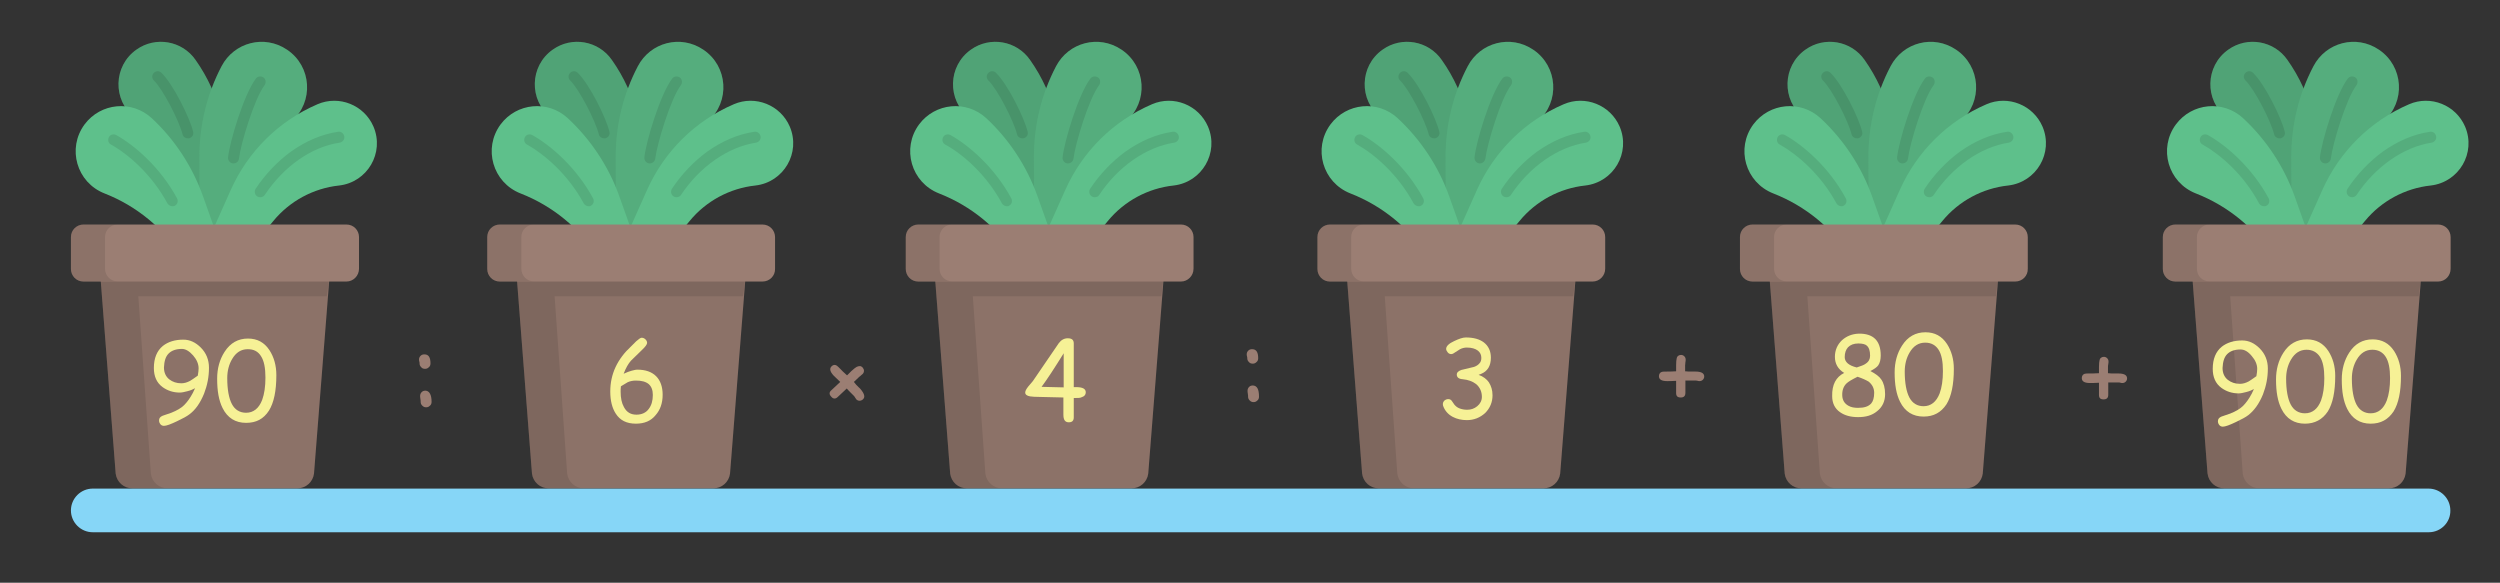
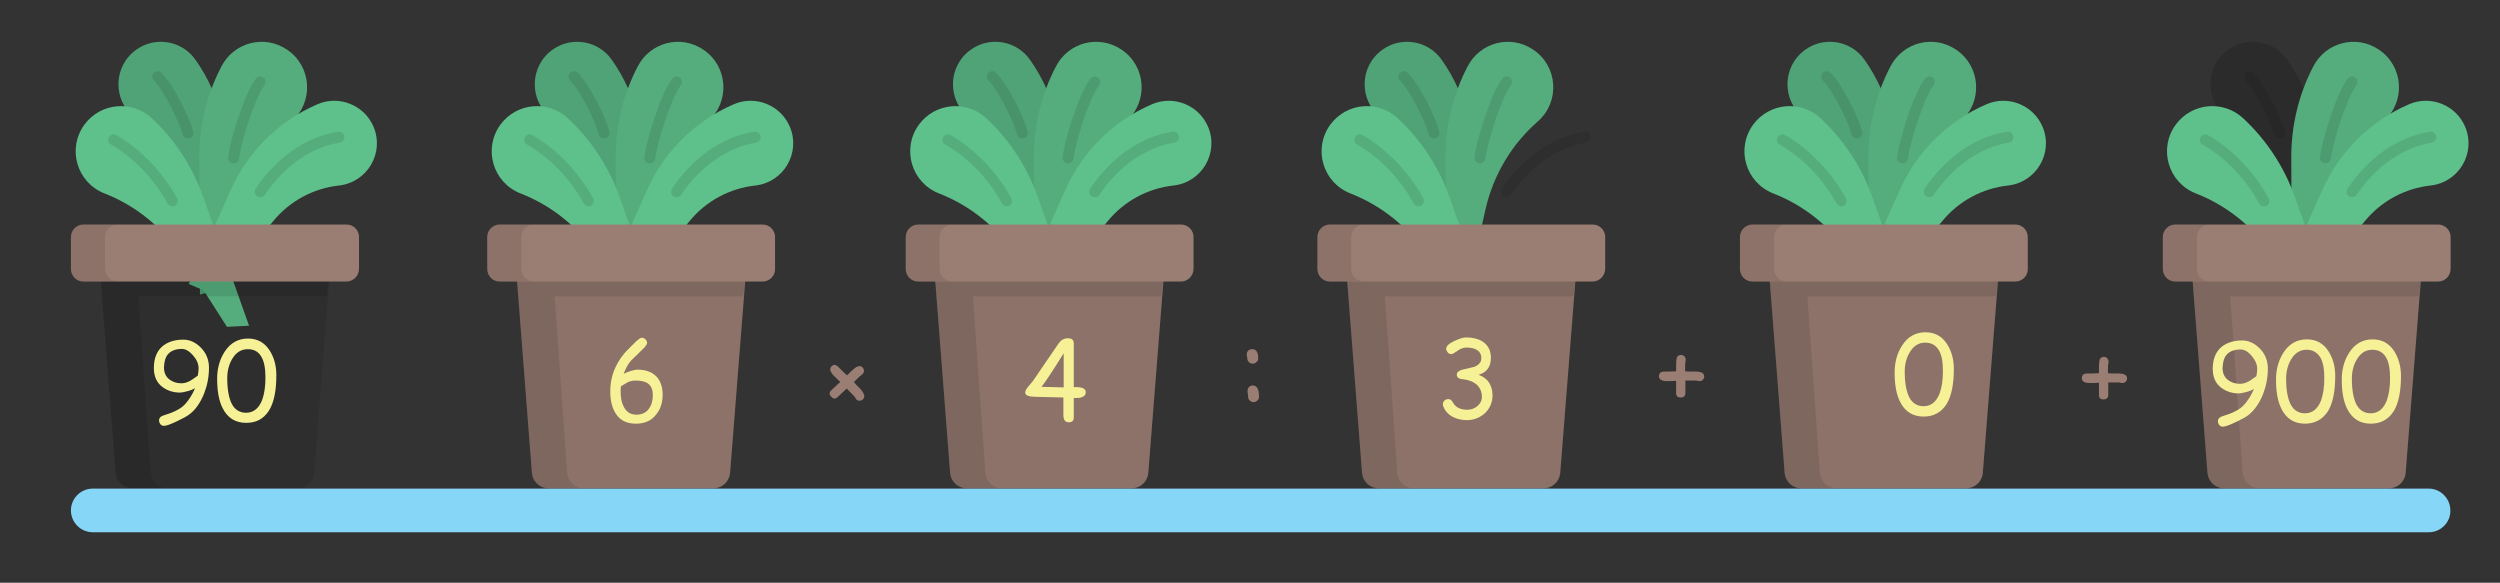
<svg xmlns="http://www.w3.org/2000/svg" version="1.1" id="Capa_1" x="0px" y="0px" viewBox="0 0 916.4 213.6" style="enable-background:new 0 0 916.4 213.6;" xml:space="preserve">
  <rect x="0" y="0" width="916.4" height="213.6" fill="#333333" stroke="none" />
  <style type="text/css">
	.st0{fill:#5EC08B;}
	.st1{opacity:0.15;enable-background:new    ;}
	.st2{opacity:0.1;enable-background:new    ;}
	.st3{fill:#9B7E73;}
	.st4{fill:#F6F196;}
	.st5{fill:#86D6F7;}
</style>
  <g>
    <path class="st0" d="M77.3,102.8l5-37.4c2.1-15.3-1.7-30.8-10.6-43.4l0,0c-4.9-7.1-14.7-8.8-21.7-3.8l0,0c-8.5,6-8.8,18.5-0.6,25   l0,0c7.5,5.8,12.4,14.3,13.7,23.7l5,34.5L77.3,102.8z" />
    <path class="st1" d="M77.3,102.8l5-37.4c2.1-15.3-1.7-30.8-10.6-43.4l0,0c-4.9-7.1-14.7-8.8-21.7-3.8l0,0c-8.5,6-8.8,18.5-0.6,25   l0,0c7.5,5.8,12.4,14.3,13.7,23.7l5,34.5L77.3,102.8z" />
    <path class="st0" d="M73.3,108l-0.2-50.4c0-11.6,2.7-23,8.1-33.3l0,0c4.6-8.8,15.7-11.7,24-6.1l0,0c9.1,6.1,9.9,19.1,1.7,26.3l0,0   c-9.6,8.4-16.2,19.5-19.1,31.9l-6.7,29.3L73.3,108z" />
    <path class="st2" d="M73.3,108l-0.2-50.4c0-11.6,2.7-23,8.1-33.3l0,0c4.6-8.8,15.7-11.7,24-6.1l0,0c9.1,6.1,9.9,19.1,1.7,26.3l0,0   c-9.6,8.4-16.2,19.5-19.1,31.9l-6.7,29.3L73.3,108z" />
    <g>
      <path class="st0" d="M91.3,119.4L74.4,71.9C70.5,61,64.1,51.2,55.6,43.3l0,0c-7.3-6.7-18.7-5.6-24.6,2.3l0,0    c-6.5,8.8-2.9,21.3,7.3,25.3l0,0C50.1,75.5,60.1,83.8,67,94.5l16.2,25.3L91.3,119.4z" />
      <path class="st0" d="M69.2,104.1l15.4-34.5c6.3-14.1,17.6-25.3,31.8-31.4l0,0c7.9-3.4,17.1,0.3,20.5,8.2l0,0    c4.1,9.6-2.2,20.4-12.6,21.6l0,0c-9.4,1-18.1,5.7-24.1,13l-22.3,26.8L69.2,104.1z" />
    </g>
    <path class="st2" d="M95.4,72.3c-0.4,0-0.8-0.1-1.1-0.3c-0.9-0.6-1.2-1.8-0.6-2.8c3.5-5.3,8-10,12.9-13.6   c5.5-3.9,11.3-6.4,17.3-7.3c1.1-0.2,2.1,0.6,2.3,1.7c0.2,1.1-0.6,2.1-1.7,2.3C114.2,53.8,104,61,97.1,71.4   C96.7,72,96.1,72.3,95.4,72.3z" />
-     <path class="st3" d="M120.8,101.3H36.8l5.6,72.3c0.4,3.1,3,5.4,6.1,5.4H109c3.1,0,5.7-2.3,6.1-5.4L120.8,101.3z" />
    <path class="st2" d="M120.8,101.3H36.8l5.6,72.3c0.4,3.1,3,5.4,6.1,5.4H109c3.1,0,5.7-2.3,6.1-5.4L120.8,101.3z" />
    <path class="st2" d="M120.8,101.3H36.8l5.6,72.3c0.4,3.1,3,5.4,6.1,5.4h12.9c-3.1,0-5.7-2.3-6.1-5.4l-4.6-65h69.1L120.8,101.3z" />
    <path class="st3" d="M127,103.2H30.6c-2.6,0-4.6-2.1-4.6-4.6V86.9c0-2.6,2.1-4.6,4.6-4.6H127c2.6,0,4.6,2.1,4.6,4.6v11.6   C131.6,101.1,129.5,103.2,127,103.2z" />
    <path class="st2" d="M38.5,98.5V86.9c0-2.6,2.1-4.6,4.6-4.6H30.6c-2.6,0-4.6,2.1-4.6,4.6v11.6c0,2.6,2.1,4.6,4.6,4.6h12.5   C40.6,103.2,38.5,101.1,38.5,98.5z" />
    <path class="st2" d="M63.2,75.6c-0.7,0-1.4-0.4-1.8-1C55.7,64,47,56.5,40.7,53c-1-0.5-1.3-1.7-0.8-2.7c0.5-1,1.7-1.3,2.7-0.8   c6.8,3.8,16.2,11.9,22.3,23.2c0.5,1,0.2,2.2-0.8,2.7C63.8,75.6,63.5,75.6,63.2,75.6z" />
    <path class="st2" d="M85.6,59.9c-0.1,0-0.1,0-0.2,0c-1.1-0.1-1.9-1.1-1.8-2.2c0.6-5.8,5.8-23.1,10.2-28.9c0.7-0.9,1.9-1,2.8-0.4   c0.9,0.7,1,1.9,0.4,2.8c-3.8,5-8.8,21.7-9.4,26.9C87.5,59.1,86.7,59.9,85.6,59.9z" />
    <path class="st2" d="M68.8,50.7c-0.9,0-1.7-0.6-1.9-1.5c-1.2-4.8-7.1-16.4-10.5-19.7c-0.8-0.8-0.8-2,0-2.8c0.8-0.8,2-0.8,2.8,0   c4.3,4.2,10.4,16.5,11.6,21.6c0.3,1.1-0.4,2.1-1.5,2.4C69.1,50.7,68.9,50.7,68.8,50.7z" />
  </g>
  <g>
    <path class="st0" d="M229.9,102.8l5-37.4c2.1-15.3-1.7-30.8-10.6-43.4l0,0c-4.9-7.1-14.7-8.8-21.7-3.8l0,0c-8.5,6-8.8,18.5-0.6,25   l0,0c7.5,5.8,12.4,14.3,13.7,23.7l5,34.5L229.9,102.8z" />
    <path class="st1" d="M229.9,102.8l5-37.4c2.1-15.3-1.7-30.8-10.6-43.4l0,0c-4.9-7.1-14.7-8.8-21.7-3.8l0,0c-8.5,6-8.8,18.5-0.6,25   l0,0c7.5,5.8,12.4,14.3,13.7,23.7l5,34.5L229.9,102.8z" />
    <path class="st0" d="M225.9,108l-0.2-50.4c0-11.6,2.7-23,8.1-33.3l0,0c4.6-8.8,15.7-11.7,24-6.1l0,0c9.1,6.1,9.9,19.1,1.7,26.3l0,0   c-9.6,8.4-16.2,19.5-19.1,31.9l-6.7,29.3L225.9,108z" />
    <path class="st2" d="M225.9,108l-0.2-50.4c0-11.6,2.7-23,8.1-33.3l0,0c4.6-8.8,15.7-11.7,24-6.1l0,0c9.1,6.1,9.9,19.1,1.7,26.3l0,0   c-9.6,8.4-16.2,19.5-19.1,31.9l-6.7,29.3L225.9,108z" />
    <g>
      <path class="st0" d="M243.9,119.4L227,71.9c-3.9-10.9-10.4-20.7-18.9-28.6l0,0c-7.3-6.7-18.7-5.6-24.6,2.3l0,0    c-6.5,8.8-2.9,21.3,7.3,25.3l0,0c11.8,4.6,21.9,12.9,28.7,23.6l16.2,25.3L243.9,119.4z" />
      <path class="st0" d="M221.8,104.1l15.4-34.5c6.3-14.1,17.6-25.3,31.8-31.4l0,0c7.9-3.4,17.1,0.3,20.5,8.2l0,0    c4.1,9.6-2.2,20.4-12.6,21.6l0,0c-9.4,1-18.1,5.7-24.1,13l-22.3,26.8L221.8,104.1z" />
    </g>
    <path class="st2" d="M248,72.3c-0.4,0-0.8-0.1-1.1-0.3c-0.9-0.6-1.2-1.8-0.6-2.8c3.5-5.3,8-10,12.9-13.6c5.5-3.9,11.3-6.4,17.3-7.3   c1.1-0.2,2.1,0.6,2.3,1.7c0.2,1.1-0.6,2.1-1.7,2.3c-10.3,1.6-20.6,8.8-27.5,19.2C249.3,72,248.6,72.3,248,72.3z" />
    <path class="st3" d="M273.3,101.3h-83.9l5.6,72.3c0.4,3.1,3,5.4,6.1,5.4h60.4c3.1,0,5.7-2.3,6.1-5.4L273.3,101.3z" />
    <path class="st2" d="M273.3,101.3h-83.9l5.6,72.3c0.4,3.1,3,5.4,6.1,5.4h60.4c3.1,0,5.7-2.3,6.1-5.4L273.3,101.3z" />
    <path class="st2" d="M273.3,101.3h-83.9l5.6,72.3c0.4,3.1,3,5.4,6.1,5.4h12.9c-3.1,0-5.7-2.3-6.1-5.4l-4.6-65h69.1L273.3,101.3z" />
    <path class="st3" d="M279.5,103.2h-96.3c-2.6,0-4.6-2.1-4.6-4.6V86.9c0-2.6,2.1-4.6,4.6-4.6h96.3c2.6,0,4.6,2.1,4.6,4.6v11.6   C284.2,101.1,282.1,103.2,279.5,103.2z" />
    <path class="st2" d="M191.1,98.5V86.9c0-2.6,2.1-4.6,4.6-4.6h-12.5c-2.6,0-4.6,2.1-4.6,4.6v11.6c0,2.6,2.1,4.6,4.6,4.6h12.5   C193.2,103.2,191.1,101.1,191.1,98.5z" />
    <path class="st2" d="M215.8,75.6c-0.7,0-1.4-0.4-1.8-1C208.3,64,199.5,56.5,193.2,53c-1-0.5-1.3-1.7-0.8-2.7c0.5-1,1.7-1.3,2.7-0.8   c6.8,3.8,16.2,11.9,22.3,23.2c0.5,1,0.2,2.2-0.8,2.7C216.4,75.6,216.1,75.6,215.8,75.6z" />
    <path class="st2" d="M238.2,59.9c-0.1,0-0.1,0-0.2,0c-1.1-0.1-1.9-1.1-1.8-2.2c0.6-5.8,5.8-23.1,10.2-28.9c0.7-0.9,1.9-1,2.8-0.4   c0.9,0.7,1,1.9,0.4,2.8c-3.8,5-8.8,21.7-9.4,26.9C240.1,59.1,239.2,59.9,238.2,59.9z" />
    <path class="st2" d="M221.4,50.7c-0.9,0-1.7-0.6-1.9-1.5c-1.2-4.8-7.1-16.4-10.5-19.7c-0.8-0.8-0.8-2,0-2.8c0.8-0.8,2-0.8,2.8,0   c4.3,4.2,10.4,16.5,11.6,21.6c0.3,1.1-0.4,2.1-1.5,2.4C221.7,50.7,221.5,50.7,221.4,50.7z" />
  </g>
  <g>
    <path class="st0" d="M383.2,102.8l5-37.4c2.1-15.3-1.7-30.8-10.6-43.4l0,0c-4.9-7.1-14.7-8.8-21.7-3.8l0,0c-8.5,6-8.8,18.5-0.6,25   l0,0c7.5,5.8,12.4,14.3,13.7,23.7l5,34.5L383.2,102.8z" />
    <path class="st1" d="M383.2,102.8l5-37.4c2.1-15.3-1.7-30.8-10.6-43.4l0,0c-4.9-7.1-14.7-8.8-21.7-3.8l0,0c-8.5,6-8.8,18.5-0.6,25   l0,0c7.5,5.8,12.4,14.3,13.7,23.7l5,34.5L383.2,102.8z" />
    <path class="st0" d="M379.2,108L379,57.6c0-11.6,2.7-23,8.1-33.3l0,0c4.6-8.8,15.7-11.7,24-6.1l0,0c9.1,6.1,9.9,19.1,1.7,26.3l0,0   c-9.6,8.4-16.2,19.5-19.1,31.9l-6.7,29.3L379.2,108z" />
    <path class="st2" d="M379.2,108L379,57.6c0-11.6,2.7-23,8.1-33.3l0,0c4.6-8.8,15.7-11.7,24-6.1l0,0c9.1,6.1,9.9,19.1,1.7,26.3l0,0   c-9.6,8.4-16.2,19.5-19.1,31.9l-6.7,29.3L379.2,108z" />
    <g>
      <path class="st0" d="M397.2,119.4l-16.9-47.5C376.4,61,370,51.2,361.5,43.3l0,0c-7.3-6.7-18.7-5.6-24.6,2.3l0,0    c-6.5,8.8-2.9,21.3,7.3,25.3l0,0c11.8,4.6,21.9,12.9,28.7,23.6l16.2,25.3L397.2,119.4z" />
      <path class="st0" d="M375.1,104.1l15.4-34.5c6.3-14.1,17.6-25.3,31.8-31.4l0,0c7.9-3.4,17.1,0.3,20.5,8.2l0,0    c4.1,9.6-2.2,20.4-12.6,21.6l0,0c-9.4,1-18.1,5.7-24.1,13l-22.3,26.8L375.1,104.1z" />
    </g>
    <path class="st2" d="M401.3,72.3c-0.4,0-0.8-0.1-1.1-0.3c-0.9-0.6-1.2-1.8-0.6-2.8c3.5-5.3,8-10,12.9-13.6   c5.5-3.9,11.3-6.4,17.3-7.3c1.1-0.2,2.1,0.6,2.3,1.7c0.2,1.1-0.6,2.1-1.7,2.3c-10.3,1.6-20.6,8.8-27.5,19.2   C402.6,72,402,72.3,401.3,72.3z" />
    <path class="st3" d="M426.6,101.3h-83.9l5.6,72.3c0.4,3.1,3,5.4,6.1,5.4h60.4c3.1,0,5.7-2.3,6.1-5.4L426.6,101.3z" />
    <path class="st2" d="M426.6,101.3h-83.9l5.6,72.3c0.4,3.1,3,5.4,6.1,5.4h60.4c3.1,0,5.7-2.3,6.1-5.4L426.6,101.3z" />
    <path class="st2" d="M426.6,101.3h-83.9l5.6,72.3c0.4,3.1,3,5.4,6.1,5.4h12.9c-3.1,0-5.7-2.3-6.1-5.4l-4.6-65h69.1L426.6,101.3z" />
    <path class="st3" d="M432.9,103.2h-96.3c-2.6,0-4.6-2.1-4.6-4.6V86.9c0-2.6,2.1-4.6,4.6-4.6h96.3c2.6,0,4.6,2.1,4.6,4.6v11.6   C437.5,101.1,435.4,103.2,432.9,103.2z" />
    <path class="st2" d="M344.4,98.5V86.9c0-2.6,2.1-4.6,4.6-4.6h-12.5c-2.6,0-4.6,2.1-4.6,4.6v11.6c0,2.6,2.1,4.6,4.6,4.6H349   C346.5,103.2,344.4,101.1,344.4,98.5z" />
    <path class="st2" d="M369.1,75.6c-0.7,0-1.4-0.4-1.8-1C361.6,64,352.9,56.5,346.5,53c-1-0.5-1.3-1.7-0.8-2.7c0.5-1,1.7-1.3,2.7-0.8   c6.8,3.8,16.2,11.9,22.3,23.2c0.5,1,0.2,2.2-0.8,2.7C369.7,75.6,369.4,75.6,369.1,75.6z" />
    <path class="st2" d="M391.5,59.9c-0.1,0-0.1,0-0.2,0c-1.1-0.1-1.9-1.1-1.8-2.2c0.6-5.8,5.8-23.1,10.2-28.9c0.7-0.9,1.9-1,2.8-0.4   s1,1.9,0.4,2.8c-3.8,5-8.8,21.7-9.4,26.9C393.4,59.1,392.5,59.9,391.5,59.9z" />
    <path class="st2" d="M374.7,50.7c-0.9,0-1.7-0.6-1.9-1.5c-1.2-4.8-7.1-16.4-10.5-19.7c-0.8-0.8-0.8-2,0-2.8c0.8-0.8,2-0.8,2.8,0   c4.3,4.2,10.4,16.5,11.6,21.6c0.3,1.1-0.4,2.1-1.5,2.4C375,50.7,374.8,50.7,374.7,50.7z" />
  </g>
  <g>
    <path class="st0" d="M534.1,102.8l5-37.4c2.1-15.3-1.7-30.8-10.6-43.4l0,0c-4.9-7.1-14.7-8.8-21.7-3.8l0,0c-8.5,6-8.8,18.5-0.6,25   l0,0c7.5,5.8,12.4,14.3,13.7,23.7l5,34.5L534.1,102.8z" />
    <path class="st1" d="M534.1,102.8l5-37.4c2.1-15.3-1.7-30.8-10.6-43.4l0,0c-4.9-7.1-14.7-8.8-21.7-3.8l0,0c-8.5,6-8.8,18.5-0.6,25   l0,0c7.5,5.8,12.4,14.3,13.7,23.7l5,34.5L534.1,102.8z" />
    <path class="st0" d="M530.1,108l-0.2-50.4c0-11.6,2.7-23,8.1-33.3l0,0c4.6-8.8,15.7-11.7,24-6.1l0,0c9.1,6.1,9.9,19.1,1.7,26.3l0,0   c-9.6,8.4-16.2,19.5-19.1,31.9l-6.7,29.3L530.1,108z" />
    <path class="st2" d="M530.1,108l-0.2-50.4c0-11.6,2.7-23,8.1-33.3l0,0c4.6-8.8,15.7-11.7,24-6.1l0,0c9.1,6.1,9.9,19.1,1.7,26.3l0,0   c-9.6,8.4-16.2,19.5-19.1,31.9l-6.7,29.3L530.1,108z" />
    <g>
      <path class="st0" d="M548.1,119.4l-16.9-47.5c-3.9-10.9-10.4-20.7-18.9-28.6l0,0c-7.3-6.7-18.7-5.6-24.6,2.3l0,0    c-6.5,8.8-2.9,21.3,7.3,25.3l0,0c11.8,4.6,21.9,12.9,28.7,23.6l16.2,25.3L548.1,119.4z" />
-       <path class="st0" d="M526,104.1l15.4-34.5c6.3-14.1,17.6-25.3,31.8-31.4l0,0c7.9-3.4,17.1,0.3,20.5,8.2l0,0    c4.1,9.6-2.2,20.4-12.6,21.6l0,0c-9.4,1-18.1,5.7-24.1,13l-22.3,26.8L526,104.1z" />
    </g>
    <path class="st2" d="M552.2,72.3c-0.4,0-0.8-0.1-1.1-0.3c-0.9-0.6-1.2-1.8-0.6-2.8c3.5-5.3,8-10,12.9-13.6   c5.5-3.9,11.3-6.4,17.3-7.3c1.1-0.2,2.1,0.6,2.3,1.7c0.2,1.1-0.6,2.1-1.7,2.3c-10.3,1.6-20.6,8.8-27.5,19.2   C553.5,72,552.9,72.3,552.2,72.3z" />
    <path class="st3" d="M577.6,101.3h-83.9l5.6,72.3c0.4,3.1,3,5.4,6.1,5.4h60.4c3.1,0,5.7-2.3,6.1-5.4L577.6,101.3z" />
    <path class="st2" d="M577.6,101.3h-83.9l5.6,72.3c0.4,3.1,3,5.4,6.1,5.4h60.4c3.1,0,5.7-2.3,6.1-5.4L577.6,101.3z" />
    <path class="st2" d="M577.6,101.3h-83.9l5.6,72.3c0.4,3.1,3,5.4,6.1,5.4h12.9c-3.1,0-5.7-2.3-6.1-5.4l-4.6-65h69.1L577.6,101.3z" />
    <path class="st3" d="M583.8,103.2h-96.3c-2.6,0-4.6-2.1-4.6-4.6V86.9c0-2.6,2.1-4.6,4.6-4.6h96.3c2.6,0,4.6,2.1,4.6,4.6v11.6   C588.4,101.1,586.3,103.2,583.8,103.2z" />
    <path class="st2" d="M495.3,98.5V86.9c0-2.6,2.1-4.6,4.6-4.6h-12.5c-2.6,0-4.6,2.1-4.6,4.6v11.6c0,2.6,2.1,4.6,4.6,4.6h12.5   C497.4,103.2,495.3,101.1,495.3,98.5z" />
    <path class="st2" d="M520,75.6c-0.7,0-1.4-0.4-1.8-1C512.5,64,503.8,56.5,497.5,53c-1-0.5-1.3-1.7-0.8-2.7c0.5-1,1.7-1.3,2.7-0.8   c6.8,3.8,16.2,11.9,22.3,23.2c0.5,1,0.2,2.2-0.8,2.7C520.6,75.6,520.3,75.6,520,75.6z" />
    <path class="st2" d="M542.5,59.9c-0.1,0-0.1,0-0.2,0c-1.1-0.1-1.9-1.1-1.8-2.2c0.6-5.8,5.8-23.1,10.2-28.9c0.7-0.9,1.9-1,2.8-0.4   s1,1.9,0.4,2.8c-3.8,5-8.8,21.7-9.4,26.9C544.3,59.1,543.5,59.9,542.5,59.9z" />
    <path class="st2" d="M525.6,50.7c-0.9,0-1.7-0.6-1.9-1.5c-1.2-4.8-7.1-16.4-10.5-19.7c-0.8-0.8-0.8-2,0-2.8c0.8-0.8,2-0.8,2.8,0   c4.3,4.2,10.4,16.5,11.6,21.6c0.3,1.1-0.4,2.1-1.5,2.4C525.9,50.7,525.8,50.7,525.6,50.7z" />
  </g>
  <g>
    <path class="st0" d="M689.1,102.8l5-37.4c2.1-15.3-1.7-30.8-10.6-43.4l0,0c-4.9-7.1-14.7-8.8-21.7-3.8l0,0c-8.5,6-8.8,18.5-0.6,25   l0,0c7.5,5.8,12.4,14.3,13.7,23.7l5,34.5L689.1,102.8z" />
    <path class="st1" d="M689.1,102.8l5-37.4c2.1-15.3-1.7-30.8-10.6-43.4l0,0c-4.9-7.1-14.7-8.8-21.7-3.8l0,0c-8.5,6-8.8,18.5-0.6,25   l0,0c7.5,5.8,12.4,14.3,13.7,23.7l5,34.5L689.1,102.8z" />
    <path class="st0" d="M685.1,108l-0.2-50.4c0-11.6,2.7-23,8.1-33.3l0,0c4.6-8.8,15.7-11.7,24-6.1l0,0c9.1,6.1,9.9,19.1,1.7,26.3l0,0   c-9.6,8.4-16.2,19.5-19.1,31.9l-6.7,29.3L685.1,108z" />
    <path class="st2" d="M685.1,108l-0.2-50.4c0-11.6,2.7-23,8.1-33.3l0,0c4.6-8.8,15.7-11.7,24-6.1l0,0c9.1,6.1,9.9,19.1,1.7,26.3l0,0   c-9.6,8.4-16.2,19.5-19.1,31.9l-6.7,29.3L685.1,108z" />
    <g>
      <path class="st0" d="M703.1,119.4l-16.9-47.5c-3.9-10.9-10.4-20.7-18.9-28.6l0,0c-7.3-6.7-18.7-5.6-24.6,2.3l0,0    c-6.5,8.8-2.9,21.3,7.3,25.3l0,0c11.8,4.6,21.9,12.9,28.7,23.6l16.2,25.3L703.1,119.4z" />
      <path class="st0" d="M681,104.1l15.4-34.5c6.3-14.1,17.6-25.3,31.8-31.4l0,0c7.9-3.4,17.1,0.3,20.5,8.2l0,0    c4.1,9.6-2.2,20.4-12.6,21.6l0,0c-9.4,1-18.1,5.7-24.1,13l-22.3,26.8L681,104.1z" />
    </g>
    <path class="st2" d="M707.2,72.3c-0.4,0-0.8-0.1-1.1-0.3c-0.9-0.6-1.2-1.8-0.6-2.8c3.5-5.3,8-10,12.9-13.6   c5.5-3.9,11.3-6.4,17.3-7.3c1.1-0.2,2.1,0.6,2.3,1.7c0.2,1.1-0.6,2.1-1.7,2.3c-10.3,1.6-20.6,8.8-27.5,19.2   C708.5,72,707.8,72.3,707.2,72.3z" />
    <path class="st3" d="M732.5,101.3h-83.9l5.6,72.3c0.4,3.1,3,5.4,6.1,5.4h60.4c3.1,0,5.7-2.3,6.1-5.4L732.5,101.3z" />
    <path class="st2" d="M732.5,101.3h-83.9l5.6,72.3c0.4,3.1,3,5.4,6.1,5.4h60.4c3.1,0,5.7-2.3,6.1-5.4L732.5,101.3z" />
    <path class="st2" d="M732.5,101.3h-83.9l5.6,72.3c0.4,3.1,3,5.4,6.1,5.4h12.9c-3.1,0-5.7-2.3-6.1-5.4l-4.6-65h69.1L732.5,101.3z" />
    <path class="st3" d="M738.7,103.2h-96.3c-2.6,0-4.6-2.1-4.6-4.6V86.9c0-2.6,2.1-4.6,4.6-4.6h96.3c2.6,0,4.6,2.1,4.6,4.6v11.6   C743.4,101.1,741.3,103.2,738.7,103.2z" />
    <path class="st2" d="M650.3,98.5V86.9c0-2.6,2.1-4.6,4.6-4.6h-12.5c-2.6,0-4.6,2.1-4.6,4.6v11.6c0,2.6,2.1,4.6,4.6,4.6h12.5   C652.4,103.2,650.3,101.1,650.3,98.5z" />
    <path class="st2" d="M675,75.6c-0.7,0-1.4-0.4-1.8-1C667.5,64,658.7,56.5,652.4,53c-1-0.5-1.3-1.7-0.8-2.7c0.5-1,1.7-1.3,2.7-0.8   c6.8,3.8,16.2,11.9,22.3,23.2c0.5,1,0.2,2.2-0.8,2.7C675.6,75.6,675.3,75.6,675,75.6z" />
    <path class="st2" d="M697.4,59.9c-0.1,0-0.1,0-0.2,0c-1.1-0.1-1.9-1.1-1.8-2.2c0.6-5.8,5.8-23.1,10.2-28.9c0.7-0.9,1.9-1,2.8-0.4   s1,1.9,0.4,2.8c-3.8,5-8.8,21.7-9.4,26.9C699.3,59.1,698.4,59.9,697.4,59.9z" />
    <path class="st2" d="M680.6,50.7c-0.9,0-1.7-0.6-1.9-1.5c-1.2-4.8-7.1-16.4-10.5-19.7c-0.8-0.8-0.8-2,0-2.8c0.8-0.8,2-0.8,2.8,0   c4.3,4.2,10.4,16.5,11.6,21.6c0.3,1.1-0.4,2.1-1.5,2.4C680.9,50.7,680.7,50.7,680.6,50.7z" />
  </g>
  <g>
-     <path class="st0" d="M844.1,102.8l5-37.4c2.1-15.3-1.7-30.8-10.6-43.4l0,0c-4.9-7.1-14.7-8.8-21.7-3.8l0,0c-8.5,6-8.8,18.5-0.6,25   l0,0c7.5,5.8,12.4,14.3,13.7,23.7l5,34.5L844.1,102.8z" />
    <path class="st1" d="M844.1,102.8l5-37.4c2.1-15.3-1.7-30.8-10.6-43.4l0,0c-4.9-7.1-14.7-8.8-21.7-3.8l0,0c-8.5,6-8.8,18.5-0.6,25   l0,0c7.5,5.8,12.4,14.3,13.7,23.7l5,34.5L844.1,102.8z" />
    <path class="st0" d="M840.1,108l-0.2-50.4c0-11.6,2.7-23,8.1-33.3l0,0c4.6-8.8,15.7-11.7,24-6.1l0,0c9.1,6.1,9.9,19.1,1.7,26.3l0,0   c-9.6,8.4-16.2,19.5-19.1,31.9l-6.7,29.3L840.1,108z" />
    <path class="st2" d="M840.1,108l-0.2-50.4c0-11.6,2.7-23,8.1-33.3l0,0c4.6-8.8,15.7-11.7,24-6.1l0,0c9.1,6.1,9.9,19.1,1.7,26.3l0,0   c-9.6,8.4-16.2,19.5-19.1,31.9l-6.7,29.3L840.1,108z" />
    <g>
      <path class="st0" d="M858,119.4l-16.9-47.5c-3.9-10.9-10.4-20.7-18.9-28.6l0,0c-7.3-6.7-18.7-5.6-24.6,2.3l0,0    c-6.5,8.8-2.9,21.3,7.3,25.3l0,0c11.8,4.6,21.9,12.9,28.7,23.6l16.2,25.3L858,119.4z" />
      <path class="st0" d="M835.9,104.1l15.4-34.5c6.3-14.1,17.6-25.3,31.8-31.4l0,0c7.9-3.4,17.1,0.3,20.5,8.2l0,0    c4.1,9.6-2.2,20.4-12.6,21.6l0,0c-9.4,1-18.1,5.7-24.1,13l-22.3,26.8L835.9,104.1z" />
    </g>
    <path class="st2" d="M862.2,72.3c-0.4,0-0.8-0.1-1.1-0.3c-0.9-0.6-1.2-1.8-0.6-2.8c3.5-5.3,8-10,12.9-13.6   c5.5-3.9,11.3-6.4,17.3-7.3c1.1-0.2,2.1,0.6,2.3,1.7c0.2,1.1-0.6,2.1-1.7,2.3c-10.3,1.6-20.6,8.8-27.5,19.2   C863.4,72,862.8,72.3,862.2,72.3z" />
    <path class="st3" d="M887.5,101.3h-83.9l5.6,72.3c0.4,3.1,3,5.4,6.1,5.4h60.4c3.1,0,5.7-2.3,6.1-5.4L887.5,101.3z" />
    <path class="st2" d="M887.5,101.3h-83.9l5.6,72.3c0.4,3.1,3,5.4,6.1,5.4h60.4c3.1,0,5.7-2.3,6.1-5.4L887.5,101.3z" />
    <path class="st2" d="M887.5,101.3h-83.9l5.6,72.3c0.4,3.1,3,5.4,6.1,5.4h12.9c-3.1,0-5.7-2.3-6.1-5.4l-4.6-65h69.1L887.5,101.3z" />
    <path class="st3" d="M893.7,103.2h-96.3c-2.6,0-4.6-2.1-4.6-4.6V86.9c0-2.6,2.1-4.6,4.6-4.6h96.3c2.6,0,4.6,2.1,4.6,4.6v11.6   C898.3,101.1,896.3,103.2,893.7,103.2z" />
    <path class="st2" d="M805.3,98.5V86.9c0-2.6,2.1-4.6,4.6-4.6h-12.5c-2.6,0-4.6,2.1-4.6,4.6v11.6c0,2.6,2.1,4.6,4.6,4.6h12.5   C807.3,103.2,805.3,101.1,805.3,98.5z" />
    <path class="st2" d="M829.9,75.6c-0.7,0-1.4-0.4-1.8-1C822.5,64,813.7,56.5,807.4,53c-1-0.5-1.3-1.7-0.8-2.7c0.5-1,1.7-1.3,2.7-0.8   c6.8,3.8,16.2,11.9,22.3,23.2c0.5,1,0.2,2.2-0.8,2.7C830.6,75.6,830.2,75.6,829.9,75.6z" />
    <path class="st2" d="M852.4,59.9c-0.1,0-0.1,0-0.2,0c-1.1-0.1-1.9-1.1-1.8-2.2c0.6-5.8,5.8-23.1,10.2-28.9c0.7-0.9,1.9-1,2.8-0.4   s1,1.9,0.4,2.8c-3.8,5-8.8,21.7-9.4,26.9C854.3,59.1,853.4,59.9,852.4,59.9z" />
    <path class="st2" d="M835.5,50.7c-0.9,0-1.7-0.6-1.9-1.5c-1.2-4.8-7.1-16.4-10.5-19.7c-0.8-0.8-0.8-2,0-2.8c0.8-0.8,2-0.8,2.8,0   c4.3,4.2,10.4,16.5,11.6,21.6c0.3,1.1-0.4,2.1-1.5,2.4C835.9,50.7,835.7,50.7,835.5,50.7z" />
  </g>
  <g>
    <path class="st4" d="M69.4,151.9c-0.9,0.7-2.4,1.5-4.5,2.5c-2.3,1.1-3.9,1.7-4.8,1.7c-0.5,0-1-0.2-1.3-0.6   c-0.3-0.4-0.5-0.8-0.5-1.4c0-0.8,0.4-1.3,1.3-1.7l3.2-1.1c2-0.8,3.6-1.7,4.7-2.8s2.2-2.6,3.2-4.5l0.8-1.7c-0.7,0.4-1.6,0.8-2.8,1.1   c-1.1,0.3-2.1,0.5-2.8,0.5c-2.4,0-4.5-0.7-6.3-2c-2.2-1.6-3.2-4-3.2-7c0-3.6,1.1-6.3,3.3-8.1c1.9-1.5,4.4-2.3,7.5-2.3   c2.4,0,4.5,1,6.4,2.9c2,2,3,4.5,3,7.4c0,3.3-0.6,6.4-1.8,9.5C73.4,147.7,71.7,150.2,69.4,151.9z M66.7,127.9   c-2.2,0-3.8,0.6-4.9,1.7c-1.1,1.1-1.6,2.8-1.7,5.1c0,1.9,0.7,3.4,2,4.4c1.2,0.9,2.6,1.4,4.4,1.4c1,0,2.1-0.3,3.2-0.9   c0.5-0.3,1.4-0.9,2.8-1.9c0.2-1.1,0.3-2,0.3-2.7c0-1.6-0.7-3.2-2-4.7C69.4,128.7,68,127.9,66.7,127.9z" />
    <path class="st4" d="M90.2,155c-3.9,0-6.8-1.8-8.6-5.4c-1.4-2.8-2-6.3-2-10.8c0-3.7,0.9-7,2.7-9.8c2.1-3.3,5-4.9,8.6-4.9   c3.4,0,6,1.4,7.9,4.3c1.6,2.5,2.5,5.5,2.5,9.1c0,5.8-0.9,10.1-2.7,13C96.6,153.6,93.9,155,90.2,155z M90.8,128   c-2.4,0-4.3,1.2-5.7,3.6c-1.2,2-1.8,4.4-1.8,7c0,4.2,0.6,7.4,1.7,9.5c1.1,2.1,2.9,3.2,5.2,3.2c2.7,0,4.7-1.6,5.9-4.7   c0.8-2.2,1.2-4.9,1.2-8.2c0-3.5-0.5-6.1-1.6-7.8C94.6,128.8,93,128,90.8,128z" />
  </g>
-   <path class="st3" d="M157.8,133.2c0,0.6-0.2,1.1-0.6,1.4c-0.4,0.4-0.8,0.6-1.4,0.6c-0.6,0-1.1-0.2-1.4-0.6c-0.4-0.4-0.6-0.8-0.6-1.4  c0-0.2,0-0.4-0.1-0.7s-0.1-0.6-0.1-0.7c0-0.6,0.2-1,0.6-1.4s0.9-0.5,1.4-0.5C157.1,129.9,157.8,131,157.8,133.2z M158.2,147.3  c0,0.6-0.2,1.1-0.6,1.4c-0.4,0.4-0.8,0.6-1.4,0.6c-0.6,0-1-0.2-1.4-0.6c-0.4-0.4-0.6-0.8-0.6-1.4c0-0.2,0-0.6-0.1-1.1  c-0.1-0.5-0.1-0.8-0.1-1.1c0-0.5,0.2-1,0.6-1.4c0.4-0.4,0.9-0.5,1.4-0.5C157.4,143.3,158.2,144.7,158.2,147.3z" />
  <path class="st4" d="M233.1,155.3c-3.4,0-5.8-1.2-7.4-3.7c-1.3-2-2-4.7-2-8.1c0-6.4,2.6-11.9,7.7-16.6l1.8-1.8  c0.9-0.8,1.6-1.3,2-1.3c0.5,0,1,0.2,1.4,0.6c0.4,0.4,0.6,0.8,0.6,1.3c0,0.5-0.6,1.4-2,2.7l-3.9,3.8c-1,1.1-1.9,2.7-2.7,4.8  c1.1-0.5,2.1-0.9,2.9-1.1s1.5-0.4,2.1-0.4c3,0,5.3,0.8,6.9,2.4s2.4,3.9,2.4,6.8c0,3.1-0.9,5.6-2.6,7.5  C238.6,154.3,236.2,155.3,233.1,155.3z M233.1,139.5c-1.1,0-2.1,0.2-3,0.6c-0.3,0.2-1.2,0.7-2.5,1.5c-0.1,0.7-0.1,1.4-0.1,2  c0,2.3,0.4,4.2,1.2,5.6c1,1.9,2.5,2.8,4.6,2.8c1.9,0,3.5-0.7,4.5-2.1c1-1.3,1.5-3,1.5-5.1c0-1.8-0.5-3.1-1.5-4  C236.7,139.9,235.2,139.5,233.1,139.5z" />
  <path class="st3" d="M316.3,146.4c-0.3,0.3-0.8,0.5-1.2,0.5c-0.5,0-0.9-0.2-1.2-0.5c-0.1-0.1-0.2-0.3-0.4-0.6s-0.3-0.5-0.4-0.6  l-1.4-1.4c-0.6-0.6-1-1-1.3-1.4l-3.3,3.1c-0.8,0.8-1.7,0.8-2.4-0.1c-0.4-0.4-0.6-0.8-0.6-1.2s0.2-0.8,0.7-1.2l1.6-1.5l1.6-1.5  c-1.1-1.1-1.9-1.8-2.4-2.3c-1.4-1.5-1.6-2.6-0.8-3.4c0.6-0.6,1.2-0.7,1.9-0.3c0.2,0.1,0.7,0.6,1.4,1.3c0.4,0.5,1.2,1.2,2.4,2.3  l1.6-1.6c0.9-0.8,1.5-1.3,1.9-1.5c0.4-0.2,0.8-0.3,1.2-0.3c0.4,0,0.7,0.2,1,0.5c0.3,0.4,0.5,0.8,0.5,1.2c0,0.5-0.2,0.9-0.5,1.2  c-0.2,0.1-0.4,0.4-0.8,0.7c-0.4,0.3-0.7,0.5-0.8,0.7l-1.6,1.5l0.9,1.1c0.2,0.2,0.5,0.5,0.8,0.8c0.4,0.4,0.7,0.6,0.8,0.8  C316.9,144.4,317.2,145.6,316.3,146.4z" />
  <path class="st4" d="M393.6,145.9v7.1c0,1.2-0.6,1.8-1.8,1.8c-1.4,0-2-0.9-2-2.8c0-0.2,0-0.6,0-1c0-0.4,0-0.7,0-0.9l0-4.4l-8.5-0.2  c-1.8,0-3-0.1-3.7-0.2c-1.2-0.2-1.8-0.7-1.8-1.4c0-0.6,0.4-1.3,1.1-2.2l1.7-2l9.5-13.9c0.9-1.2,2-1.8,3.3-1.8c1.5,0,2.2,0.6,2.2,1.9  v16c0.2,0,0.5,0,0.8,0c2.4,0,3.6,0.6,3.6,1.9c0,0.9-0.5,1.5-1.5,1.8C396,145.9,395.1,145.9,393.6,145.9z M389.9,129.5  c-3.4,5.5-6.1,9.6-8.1,12.3l8.1,0.2V129.5z" />
  <path class="st3" d="M461.2,131.3c0,0.6-0.2,1.1-0.6,1.4c-0.4,0.4-0.8,0.6-1.4,0.6c-0.6,0-1.1-0.2-1.4-0.6c-0.4-0.4-0.6-0.8-0.6-1.4  c0-0.2,0-0.4-0.1-0.7c-0.1-0.3-0.1-0.6-0.1-0.7c0-0.6,0.2-1,0.6-1.4c0.4-0.4,0.9-0.5,1.4-0.5C460.5,128,461.2,129.1,461.2,131.3z   M461.5,145.4c0,0.6-0.2,1.1-0.6,1.4c-0.4,0.4-0.8,0.6-1.4,0.6c-0.6,0-1-0.2-1.4-0.6c-0.4-0.4-0.6-0.8-0.6-1.4c0-0.2,0-0.6-0.1-1.1  c-0.1-0.5-0.1-0.8-0.1-1.1c0-0.5,0.2-1,0.6-1.4c0.4-0.4,0.9-0.5,1.4-0.5C460.8,141.4,461.5,142.7,461.5,145.4z" />
  <path class="st4" d="M537.7,154c-1.9,0-3.7-0.4-5.2-1.2c-1.7-0.9-2.9-2.3-3.5-4c-0.1-0.2-0.1-0.5-0.1-0.7c0-0.5,0.2-0.9,0.6-1.3  c0.4-0.3,0.8-0.5,1.4-0.5c0.5,0,1,0.2,1.3,0.7l0.9,1.3c0.5,0.6,1.1,1.1,1.9,1.4c0.8,0.3,1.7,0.5,2.8,0.5c1.4,0,2.6-0.4,3.7-1.3  c1.1-0.9,1.7-2.1,1.7-3.4c0-1.9-0.7-3.5-2.1-4.7c-1.3-1-2.9-1.6-5-1.8c-1.4-0.1-2.1-0.7-2.1-1.7c0-0.8,0.6-1.3,1.7-1.7l4.6-1.1  c0.9-0.3,1.6-0.8,2-1.3c0.5-0.5,0.7-1.2,0.7-2c0-1.1-0.4-2-1.3-2.7c-0.9-0.7-2.3-1.1-4-1.1c-0.9,0-1.7,0.2-2.5,0.6l-2.2,1.4  c-0.4,0.3-0.8,0.4-1,0.4c-0.5,0-1-0.2-1.3-0.6s-0.6-0.8-0.6-1.3c0-1,1-2,3-2.9c1.7-0.8,3.1-1.3,4.2-1.3c2.8,0,5,0.6,6.6,1.8  c1.7,1.3,2.6,3.2,2.6,5.6c0,3-1.2,5-3.7,6c-0.2,0.1-0.5,0.2-0.8,0.3c1.7,0.6,3,1.6,3.8,2.8c0.8,1.3,1.3,2.8,1.3,4.7  c0,2.5-0.9,4.7-2.7,6.5C542.5,153.1,540.3,154,537.7,154z" />
  <path class="st3" d="M624.7,138c0,0.5-0.2,0.9-0.5,1.2s-0.7,0.5-1.2,0.5c-0.2,0-0.4,0-0.7-0.1s-0.5-0.1-0.7-0.1l-1.9,0  c-0.8,0-1.4,0-1.9,0v4.5c0,1.2-0.6,1.7-1.7,1.7c-0.6,0-1-0.1-1.3-0.4c-0.3-0.3-0.4-0.7-0.4-1.3l0-2.2l0-2.2  c-1.6,0.1-2.7,0.1-3.3,0.1c-2,0-3-0.6-3-1.8c0-0.8,0.4-1.4,1.1-1.6c0.2-0.1,0.9-0.1,1.9-0.1c0.6,0,1.7,0,3.3-0.1l0-2.3  c0-1.2,0.1-2,0.2-2.4c0.1-0.5,0.3-0.8,0.6-1c0.3-0.2,0.6-0.3,1-0.3c0.5,0,0.9,0.2,1.2,0.5c0.3,0.3,0.5,0.7,0.5,1.2  c0,0.2,0,0.6-0.1,1c0,0.5-0.1,0.8-0.1,1.1l0,2.2l1.4,0.1c0.3,0,0.7,0,1.2,0c0.5,0,0.9,0,1.2,0C623.6,136.2,624.7,136.8,624.7,138z" />
  <g>
-     <path class="st4" d="M681.1,152.9c-2.7,0-4.9-0.6-6.6-1.8c-1.9-1.3-2.9-3.3-2.9-5.9c-0.1-4.2,1.4-7,4.4-8.5   c-2.3-1.4-3.4-3.4-3.4-5.9c0-2.4,0.9-4.5,2.6-6.1c1.7-1.5,3.7-2.3,6.1-2.4c5.4-0.1,8.1,2.6,8.1,8c0,1.5-0.3,2.7-0.9,3.6   c-0.5,0.7-1.5,1.4-2.9,2.1c1.9,1,3.3,2,4,3.1c0.9,1.3,1.4,3.1,1.4,5.4c0,2.6-1,4.7-2.9,6.2C686.2,152.3,683.9,152.9,681.1,152.9z    M680.9,138.1c-2,1-3.4,1.8-4.1,2.5c-1.1,1.1-1.6,2.6-1.5,4.5c0.1,1.6,0.8,2.8,2.2,3.6c1,0.6,2.2,0.8,3.6,0.8   c2.3,0,3.8-0.5,4.8-1.6c0.7-0.8,1.1-2.1,1.1-3.9c0-1.7-0.7-3-2-4.1C684,139.3,682.7,138.7,680.9,138.1z M681.2,125.9   c-1.7,0-2.9,0.5-3.8,1.4c-0.8,0.9-1.2,2.1-1.2,3.6c0,1.8,1.5,3.1,4.4,3.8c1.5-0.5,2.7-0.9,3.3-1.4c1.1-0.7,1.6-1.7,1.6-2.9   c0-1.8-0.4-3-1.2-3.7C683.8,126.2,682.7,125.9,681.2,125.9z" />
    <path class="st4" d="M705.1,152.7c-3.9,0-6.8-1.8-8.6-5.4c-1.4-2.8-2-6.3-2-10.8c0-3.7,0.9-7,2.7-9.8c2.1-3.3,5-4.9,8.6-4.9   c3.4,0,6,1.4,7.9,4.3c1.6,2.5,2.5,5.5,2.5,9.1c0,5.8-0.9,10.1-2.7,13C711.5,151.2,708.8,152.7,705.1,152.7z M705.7,125.6   c-2.4,0-4.3,1.2-5.7,3.6c-1.2,2-1.8,4.4-1.8,7c0,4.2,0.6,7.4,1.7,9.5c1.1,2.1,2.9,3.2,5.2,3.2c2.7,0,4.7-1.6,5.9-4.7   c0.8-2.2,1.2-4.9,1.2-8.2c0-3.5-0.5-6.1-1.6-7.8C709.5,126.5,707.9,125.6,705.7,125.6z" />
  </g>
  <path class="st3" d="M779.7,138.7c0,0.5-0.2,0.9-0.5,1.2s-0.7,0.5-1.2,0.5c-0.2,0-0.4,0-0.7-0.1c-0.3-0.1-0.5-0.1-0.7-0.1l-1.9,0  c-0.8,0-1.4,0-1.9,0v4.5c0,1.2-0.6,1.7-1.7,1.7c-0.6,0-1-0.1-1.3-0.4s-0.4-0.7-0.4-1.3l0-2.2l0-2.2c-1.6,0.1-2.7,0.1-3.3,0.1  c-2,0-3-0.6-3-1.8c0-0.8,0.4-1.4,1.1-1.6c0.2-0.1,0.9-0.1,1.9-0.1c0.6,0,1.7,0,3.3-0.1l0-2.3c0-1.2,0.1-2,0.2-2.4  c0.1-0.5,0.3-0.8,0.6-1c0.3-0.2,0.6-0.3,1-0.3c0.5,0,0.9,0.2,1.2,0.5s0.5,0.7,0.5,1.2c0,0.2,0,0.6-0.1,1s-0.1,0.8-0.1,1.1l0,2.2  l1.4,0.1c0.3,0,0.7,0,1.2,0c0.5,0,0.9,0,1.2,0C778.6,136.9,779.7,137.5,779.7,138.7z" />
  <g>
    <path class="st4" d="M824.1,152.2c-0.9,0.7-2.4,1.5-4.5,2.5c-2.3,1.1-3.9,1.7-4.8,1.7c-0.5,0-1-0.2-1.3-0.6   c-0.3-0.4-0.5-0.8-0.5-1.4c0-0.8,0.4-1.3,1.3-1.7l3.2-1.1c2-0.8,3.6-1.7,4.7-2.8s2.2-2.6,3.2-4.5l0.8-1.7c-0.7,0.4-1.6,0.8-2.8,1.1   c-1.1,0.3-2.1,0.5-2.8,0.5c-2.4,0-4.5-0.7-6.3-2c-2.2-1.6-3.2-4-3.2-7c0-3.6,1.1-6.3,3.3-8.1c1.9-1.5,4.4-2.3,7.5-2.3   c2.4,0,4.5,1,6.4,2.9c2,2,3,4.5,3,7.4c0,3.3-0.6,6.4-1.8,9.5C828.1,148,826.3,150.5,824.1,152.2z M821.3,128.1   c-2.2,0-3.8,0.6-4.9,1.7s-1.6,2.8-1.7,5.1c0,1.9,0.7,3.4,2,4.4c1.2,0.9,2.6,1.4,4.4,1.4c1,0,2.1-0.3,3.2-0.9   c0.5-0.3,1.4-0.9,2.8-1.9c0.2-1.1,0.3-2,0.3-2.7c0-1.6-0.7-3.2-2-4.7C824.1,128.9,822.7,128.1,821.3,128.1z" />
    <path class="st4" d="M844.9,155.3c-3.9,0-6.8-1.8-8.6-5.4c-1.4-2.8-2-6.3-2-10.8c0-3.7,0.9-7,2.7-9.8c2.1-3.3,5-4.9,8.6-4.9   c3.4,0,6,1.4,7.9,4.3c1.6,2.5,2.5,5.5,2.5,9.1c0,5.8-0.9,10.1-2.7,13C851.3,153.8,848.5,155.3,844.9,155.3z M845.5,128.2   c-2.4,0-4.3,1.2-5.7,3.6c-1.2,2-1.8,4.4-1.8,7c0,4.2,0.6,7.4,1.7,9.5s2.9,3.2,5.2,3.2c2.7,0,4.7-1.6,5.9-4.7   c0.8-2.2,1.2-4.9,1.2-8.2c0-3.5-0.5-6.1-1.6-7.8C849.3,129.1,847.6,128.2,845.5,128.2z" />
    <path class="st4" d="M869,155.3c-3.9,0-6.8-1.8-8.6-5.4c-1.4-2.8-2-6.3-2-10.8c0-3.7,0.9-7,2.7-9.8c2.1-3.3,5-4.9,8.6-4.9   c3.4,0,6,1.4,7.9,4.3c1.6,2.5,2.5,5.5,2.5,9.1c0,5.8-0.9,10.1-2.7,13C875.4,153.8,872.7,155.3,869,155.3z M869.6,128.2   c-2.4,0-4.3,1.2-5.7,3.6c-1.2,2-1.8,4.4-1.8,7c0,4.2,0.6,7.4,1.7,9.5s2.9,3.2,5.2,3.2c2.7,0,4.7-1.6,5.9-4.7   c0.8-2.2,1.2-4.9,1.2-8.2c0-3.5-0.5-6.1-1.6-7.8C873.4,129.1,871.8,128.2,869.6,128.2z" />
  </g>
  <path class="st5" d="M890.3,195.1H34c-4.4,0-8-3.6-8-8v0c0-4.4,3.6-8,8-8h856.2c4.4,0,8,3.6,8,8v0  C898.3,191.5,894.7,195.1,890.3,195.1z" />
</svg>